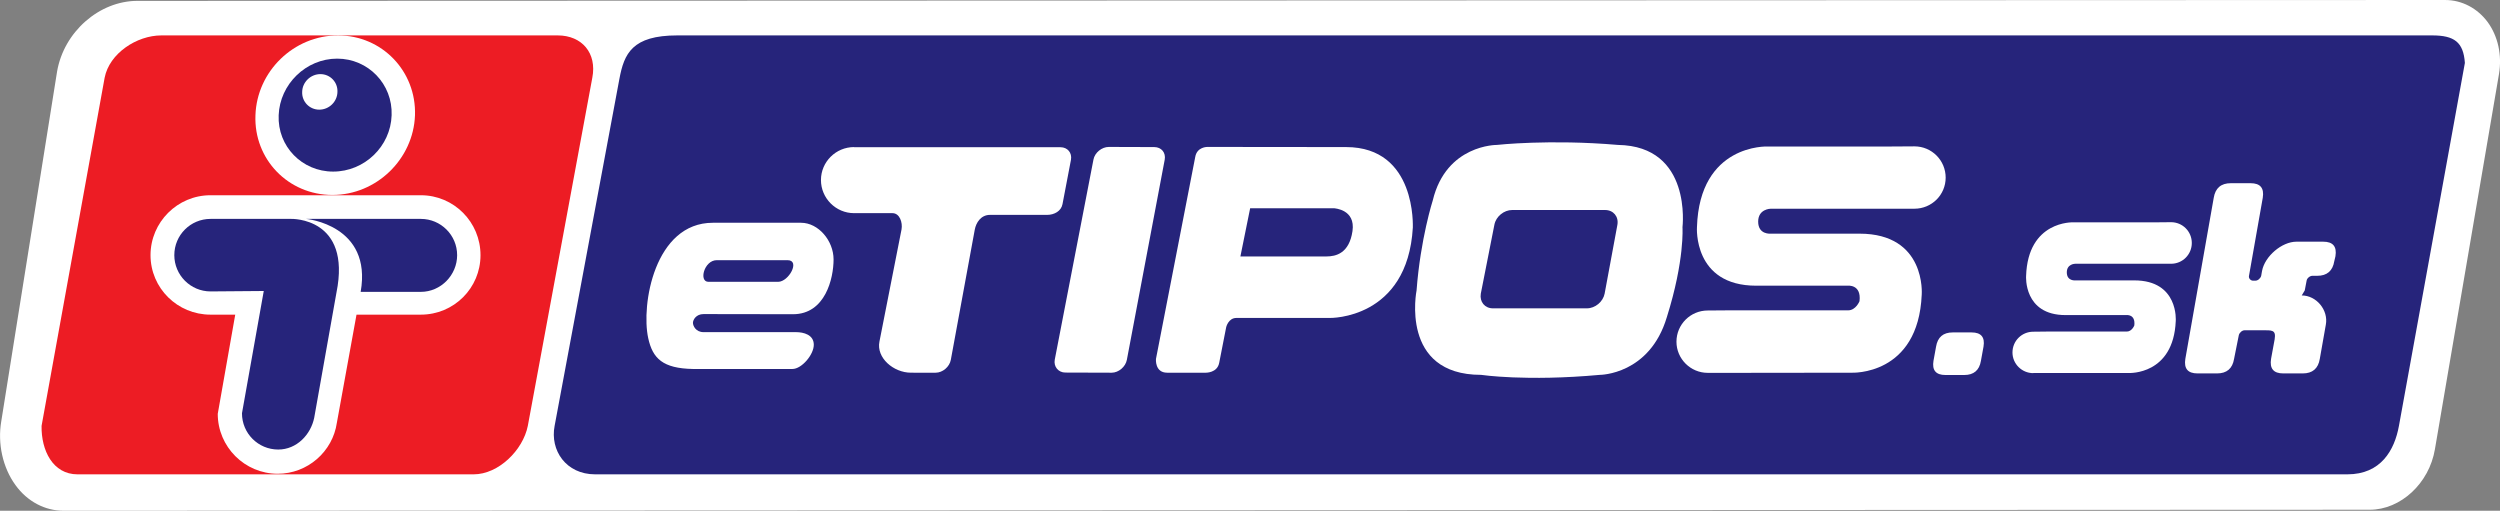
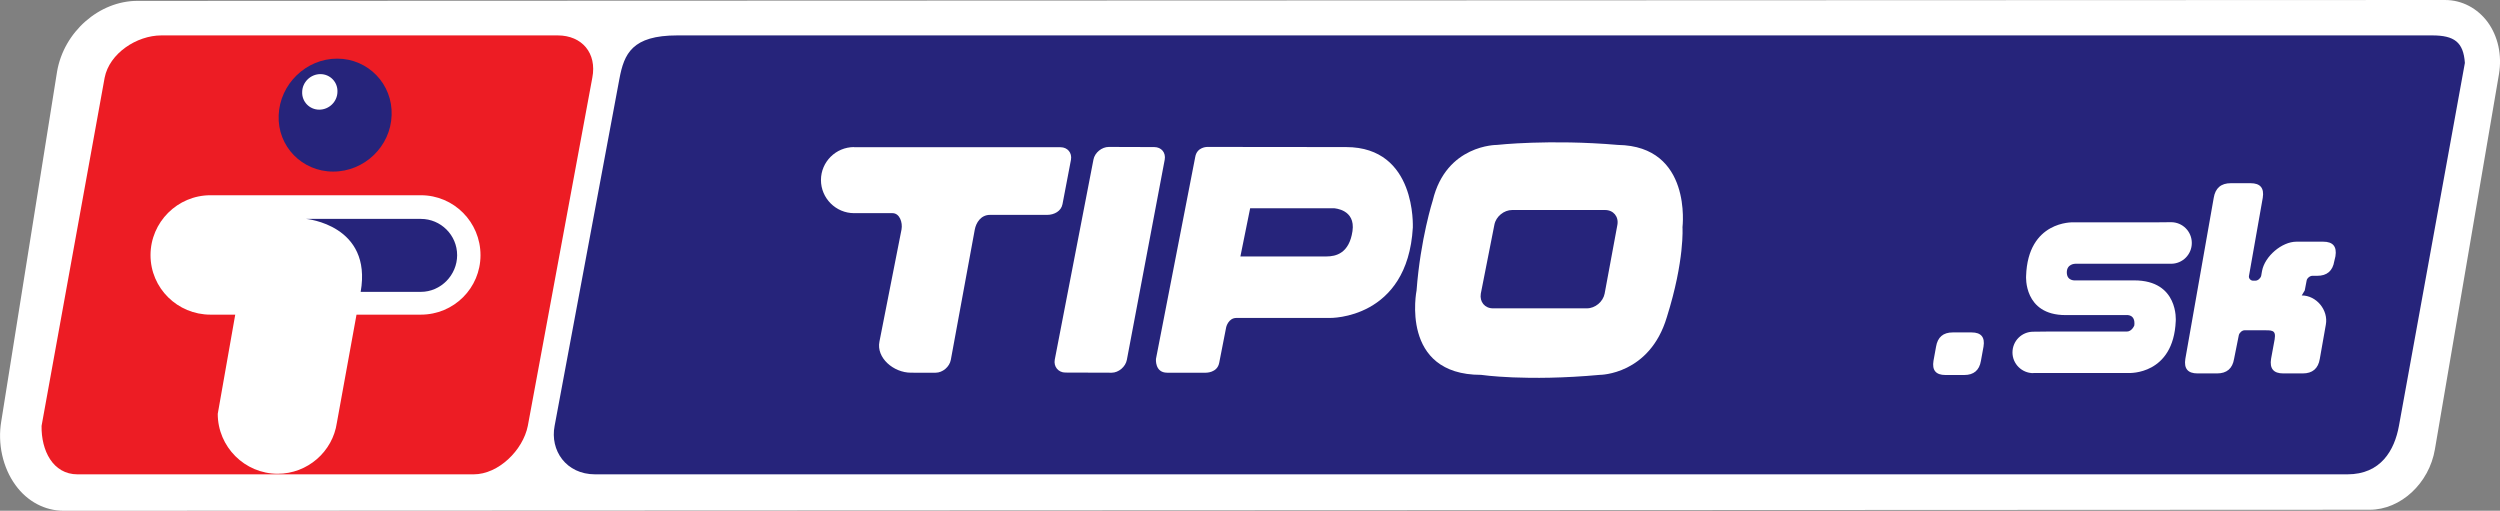
<svg xmlns="http://www.w3.org/2000/svg" version="1.1" id="Layer_1" x="0px" y="0px" viewBox="0 0 174.4 35.63" style="enable-background:new 0 0 174.4 35.63;" xml:space="preserve">
  <rect x="0" y="0" width="174.4" height="35.63" fill="#808080" stroke="none" />
  <style type="text/css">
	.st0{fill-rule:evenodd;clip-rule:evenodd;fill:#FFFFFF;}
	.st1{fill-rule:evenodd;clip-rule:evenodd;fill:#26247B;}
	.st2{fill-rule:evenodd;clip-rule:evenodd;fill:#ED1C24;}
	.st3{fill:#FFFFFF;}
</style>
  <g>
    <path class="st0" d="M165.31,35.56c2.16,0,4.15-1.84,4.55-4.22l4.47-26.18c0.22-1.32-0.07-2.63-0.79-3.62   c-0.72-0.97-1.8-1.54-2.97-1.54L9.59,0.06C6.92,0.06,4.45,2.23,3.98,5C3.97,5.03,0.09,29.38,0.09,29.38   c-0.27,1.56,0.1,3.24,0.99,4.46c0.83,1.15,2.06,1.79,3.36,1.79L165.31,35.56z" />
    <path class="st1" d="M163.75,33.09c2.34,0,3.29-1.68,3.6-3.38l4.6-25.32c-0.1-1.46-0.75-1.92-2.28-1.92H47.25   c-3.15,0-3.71,1.27-4.04,3.03l-4.52,24.21c-0.33,1.7,0.79,3.38,2.83,3.38H163.75" />
    <path class="st2" d="M33.04,33.09c1.73,0,3.44-1.68,3.78-3.38l4.5-24.29c0.33-1.7-0.71-2.95-2.42-2.95H11.26   c-1.73,0-3.63,1.26-3.96,2.95L2.9,29.71c-0.03,1.7,0.78,3.38,2.51,3.38H33.04" />
-     <path class="st0" d="M23.19,13.6c3.07,0,5.65-2.5,5.76-5.56c0.1-3.07-2.3-5.57-5.37-5.57c-3.08,0-5.66,2.5-5.76,5.57   C17.7,11.1,20.1,13.6,23.19,13.6" />
    <path class="st1" d="M23.24,11.97c2.19,0,4.01-1.76,4.08-3.93c0.08-2.17-1.63-3.95-3.8-3.95c-2.17,0-4,1.78-4.08,3.95   C19.35,10.21,21.07,11.97,23.24,11.97" />
    <path class="st0" d="M22.27,7.65c0.69,0,1.26-0.56,1.27-1.24c0.03-0.68-0.51-1.24-1.19-1.24c-0.68,0-1.26,0.56-1.27,1.24   C21.05,7.09,21.59,7.65,22.27,7.65" />
    <path class="st0" d="M29.36,13.62H14.68c-2.3,0-4.18,1.88-4.18,4.18c0,2.3,1.88,4.15,4.18,4.15h1.73l-1.22,6.92   c0,2.3,1.88,4.18,4.18,4.18c2.09,0,3.84-1.55,4.13-3.56l1.37-7.54h4.49c2.3,0,4.16-1.85,4.16-4.15   C33.52,15.49,31.66,13.62,29.36,13.62" />
-     <path class="st1" d="M20.32,15.27h-5.63c-1.4,0-2.53,1.13-2.53,2.53c0,1.39,1.13,2.53,2.53,2.53l3.71-0.03l-1.52,8.53   c0,1.4,1.13,2.53,2.53,2.53c1.29,0,2.27-1.04,2.51-2.22l1.55-8.72C24.54,15.15,20.32,15.27,20.32,15.27" />
    <path class="st1" d="M29.36,20.36c1.39,0,2.53-1.17,2.53-2.56c0-1.4-1.14-2.53-2.53-2.53h-8c0,0,4.62,0.42,3.8,5.09H29.36" />
    <g>
      <path class="st0" d="M76.28,11.13c0.09-0.48,0.58-0.88,1.07-0.88l3.17,0.01c0.5,0,0.82,0.39,0.73,0.88l-2.64,13.96    c-0.09,0.49-0.58,0.9-1.06,0.9l-3.23-0.01c-0.49,0-0.83-0.41-0.74-0.9L76.28,11.13z" />
    </g>
    <g>
      <path class="st0" d="M112.87,10.11c-4.78-0.41-8.45,0-8.45,0s-3.53-0.03-4.47,3.87c0,0-0.86,2.68-1.13,6.28    c0,0-1.19,5.89,4.5,5.89c0,0,3.14,0.47,8.29,0c0,0,3.47,0,4.67-4.03c1.25-3.97,1.09-6.27,1.09-6.27S118.06,10.19,112.87,10.11    L112.87,10.11z M111.94,20.48L111.94,20.48c-0.11,0.57-0.66,1.03-1.24,1.03h-6.55c-0.57,0-0.94-0.45-0.85-1.02l0.95-4.82    c0.11-0.57,0.67-1.02,1.24-1.02h6.48c0.58,0,0.96,0.46,0.86,1.03L111.94,20.48z" />
    </g>
    <g>
-       <path class="st0" d="M119.13,26.01c-1.2,0-2.18-0.98-2.18-2.17c0-1.21,0.98-2.18,2.18-2.18l1.35-0.01c0,0,7.88,0,8.44,0    c0.55,0,0.8-0.64,0.8-0.64c0.14-1.2-0.83-1.08-0.83-1.08h-6.38c-4.41,0-4.13-4.08-4.13-4.08c0.18-5.83,4.92-5.63,4.92-5.63    s7.28,0,8.63,0l1.62-0.01c1.21,0,2.18,0.98,2.18,2.18c0,1.2-0.97,2.17-2.18,2.17h-0.67h-9.35c-0.05,0-0.88,0.03-0.88,0.9    c0,0.93,0.88,0.84,0.88,0.84h6.19c4.67,0,4.34,4.25,4.34,4.25c-0.24,5.68-4.89,5.45-4.89,5.45s-6.57,0.01-8.01,0.01H119.13z" />
-     </g>
+       </g>
    <g>
      <path class="st0" d="M59.58,10.26c-1.27,0-2.31,1.03-2.31,2.3c0,1.27,1.04,2.31,2.31,2.31h1.05h1.63c0.5,0,0.72,0.65,0.63,1.14    l-1.54,7.82c-0.23,1.13,0.98,2.17,2.2,2.17L65.27,26c0.49,0,0.97-0.41,1.06-0.9L68,16.02c0.09-0.49,0.43-1.03,1.06-1.03h3.99    c0.49,0,0.98-0.26,1.07-0.75l0.59-3.09c0.09-0.49-0.24-0.88-0.73-0.88H59.58z" />
    </g>
    <g>
      <path class="st0" d="M93.9,10.26l-9.68-0.01c0,0-0.72-0.01-0.84,0.7l-2.74,14.09c0,0-0.09,0.96,0.78,0.96c0.72,0,2.7,0,2.7,0    s0.79,0.02,0.93-0.68c0.13-0.63,0.49-2.5,0.49-2.5s0.15-0.64,0.71-0.64c0.58,0,6.53,0,6.53,0s5.41,0.11,5.78-6.31    C98.55,15.87,98.85,10.26,93.9,10.26L93.9,10.26z M94.35,16.12L94.35,16.12c-0.23,1.56-1.16,1.77-1.82,1.77h-6l0.68-3.36h5.88    C93.09,14.54,94.57,14.6,94.35,16.12z" />
    </g>
    <g>
-       <path class="st0" d="M49.42,19.66c-0.69,0-0.3-1.51,0.58-1.51h4.94c0.91,0,0.09,1.51-0.66,1.51H49.42L49.42,19.66z M55.32,21.92    c2.26,0,2.83-2.51,2.83-3.82s-1.06-2.56-2.27-2.56c-2.05,0-4.1,0-6.15,0c-4.07,0-5.02,5.73-4.51,8.05    c0.31,1.43,1.03,2.11,3.12,2.15h6.94c0.64,0,1.49-0.99,1.49-1.69c0-0.7-0.71-0.88-1.24-0.88h-6.45c-0.54,0-0.74-0.44-0.74-0.65    c0-0.21,0.22-0.61,0.74-0.61C51.16,21.92,53.24,21.92,55.32,21.92z" />
-     </g>
+       </g>
    <g>
      <path class="st0" d="M141.84,26.03c-0.8,0-1.45-0.65-1.45-1.44c0-0.81,0.65-1.45,1.45-1.45l0.9-0.01c0,0,5.25,0,5.62,0    c0.37,0,0.53-0.43,0.53-0.43c0.09-0.8-0.55-0.72-0.55-0.72h-4.25c-2.94,0-2.75-2.72-2.75-2.72c0.12-3.88,3.28-3.75,3.28-3.75    s4.85,0,5.75,0l1.08-0.01c0.81,0,1.45,0.65,1.45,1.45c0,0.8-0.64,1.45-1.45,1.45h-0.45h-6.23c-0.04,0-0.59,0.02-0.59,0.6    c0,0.62,0.59,0.56,0.59,0.56h4.12c3.11,0,2.89,2.83,2.89,2.83c-0.16,3.78-3.26,3.63-3.26,3.63s-4.38,0-5.34,0H141.84z" />
    </g>
    <g>
      <path class="st3" d="M137.54,23.19c0.66,0,0.94,0.33,0.83,0.99l-0.18,0.99c-0.11,0.66-0.5,0.99-1.16,0.99h-1.32    c-0.66,0-0.94-0.33-0.83-0.99l0.18-0.99c0.11-0.66,0.5-0.99,1.16-0.99H137.54z" />
    </g>
    <path class="st3" d="M160.57,20.61c1.02,0,1.87,1.02,1.68,2.04l-0.42,2.38c-0.11,0.68-0.51,1.02-1.19,1.02h-1.36   c-0.68,0-0.96-0.34-0.85-1.02l0.25-1.36c0.11-0.68-0.2-0.63-0.88-0.63h-1.22c-0.17,0-0.36,0.17-0.4,0.34l-0.33,1.65   c-0.11,0.68-0.51,1.02-1.19,1.02h-1.36c-0.68,0-0.96-0.34-0.85-1.02l1.98-11.23c0.11-0.68,0.51-1.02,1.19-1.02H157   c0.68,0,0.96,0.34,0.85,1.02l-0.96,5.44c-0.04,0.17,0.11,0.34,0.28,0.34h0.17c0.17,0,0.36-0.17,0.4-0.34l0.06-0.34   c0.19-1.02,1.38-2.04,2.4-2.04h1.87c0.68,0,0.96,0.34,0.85,1.02l-0.08,0.34c-0.11,0.68-0.51,1.02-1.19,1.02h-0.34   c-0.17,0-0.38,0.17-0.4,0.34l-0.13,0.68" />
  </g>
</svg>